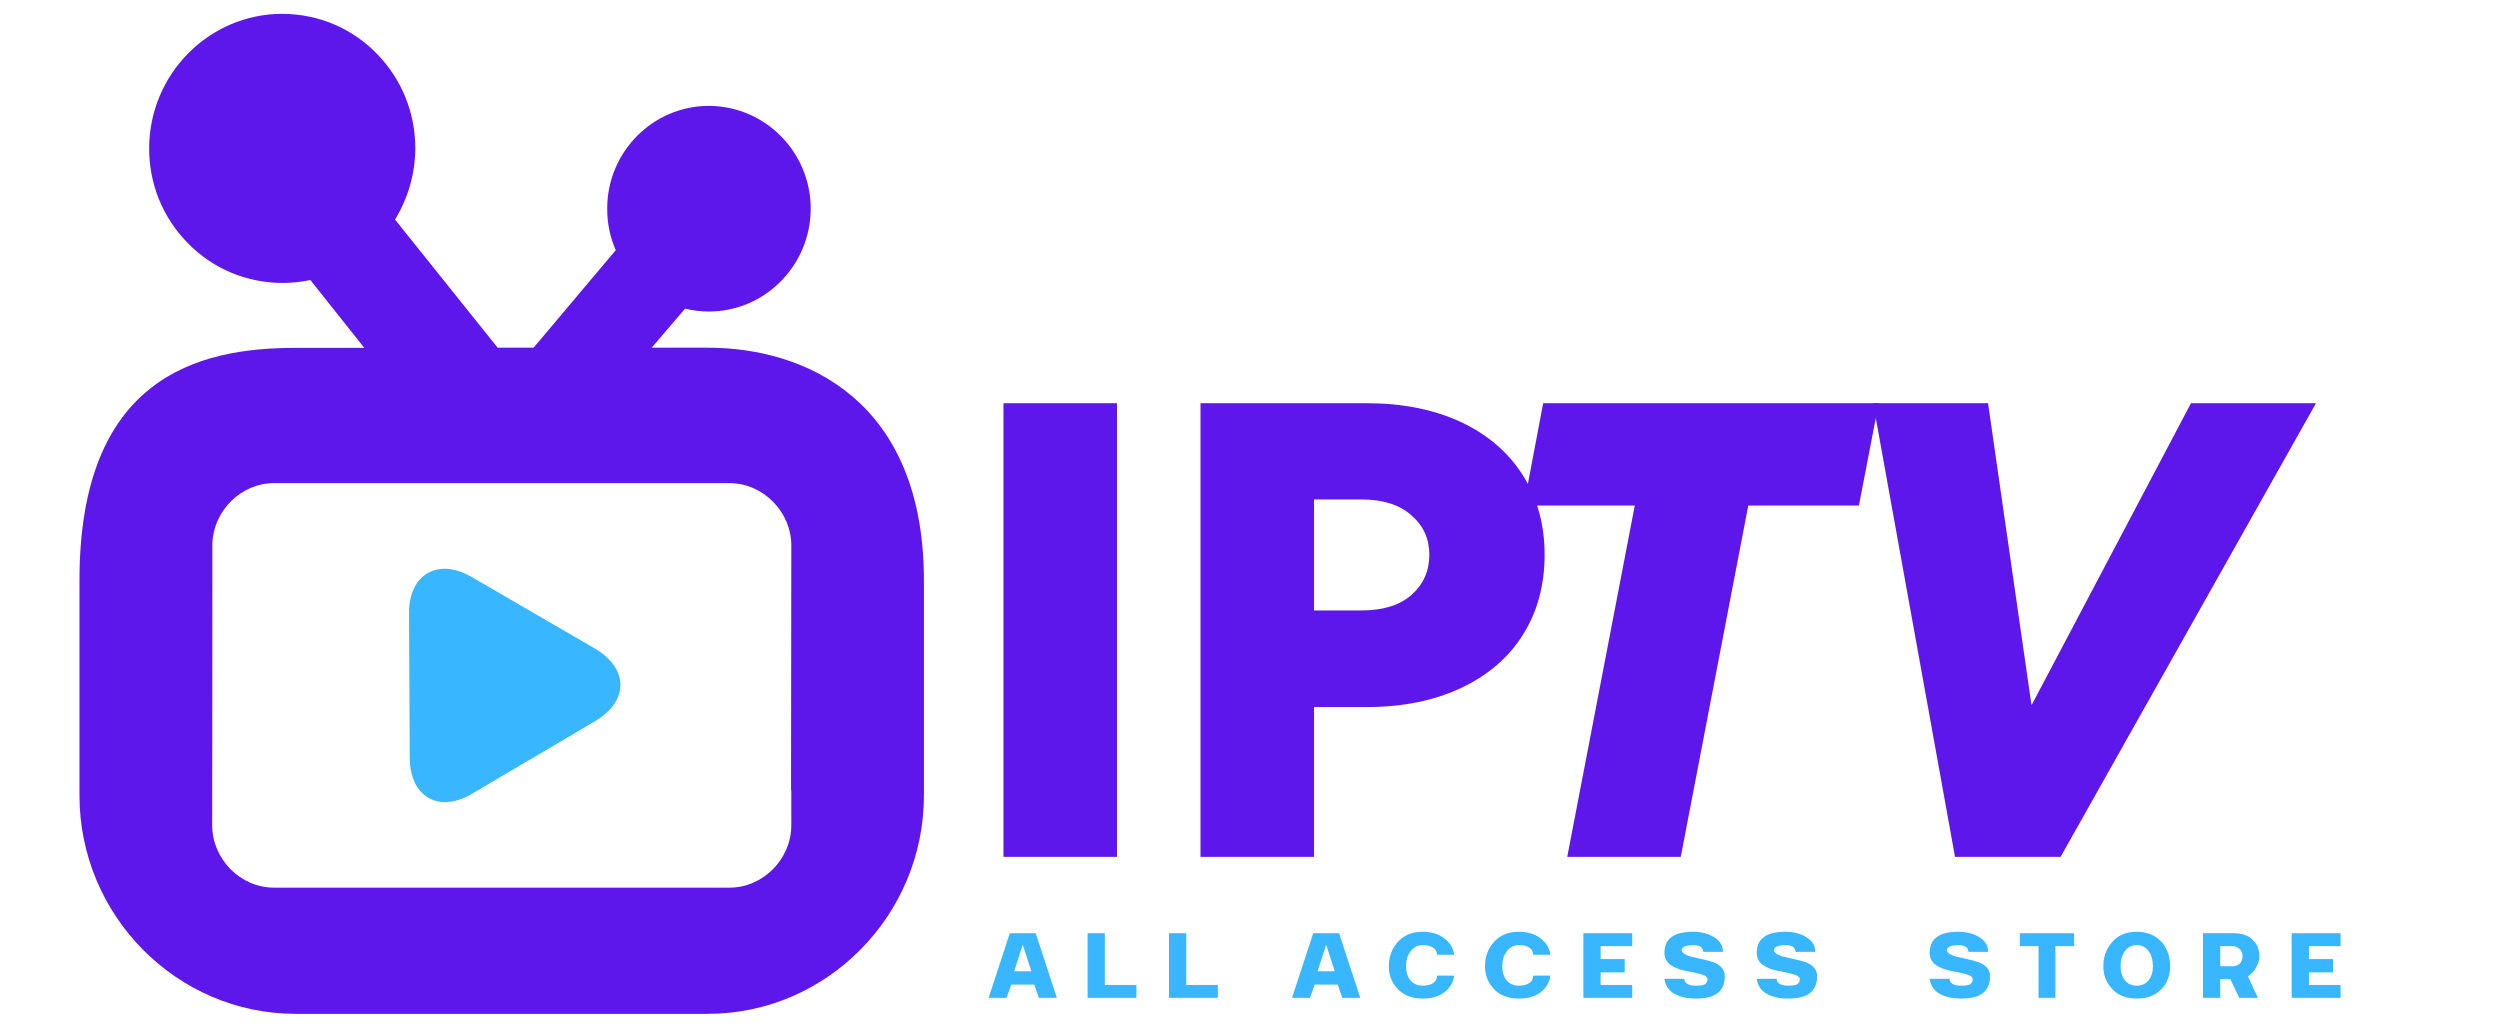
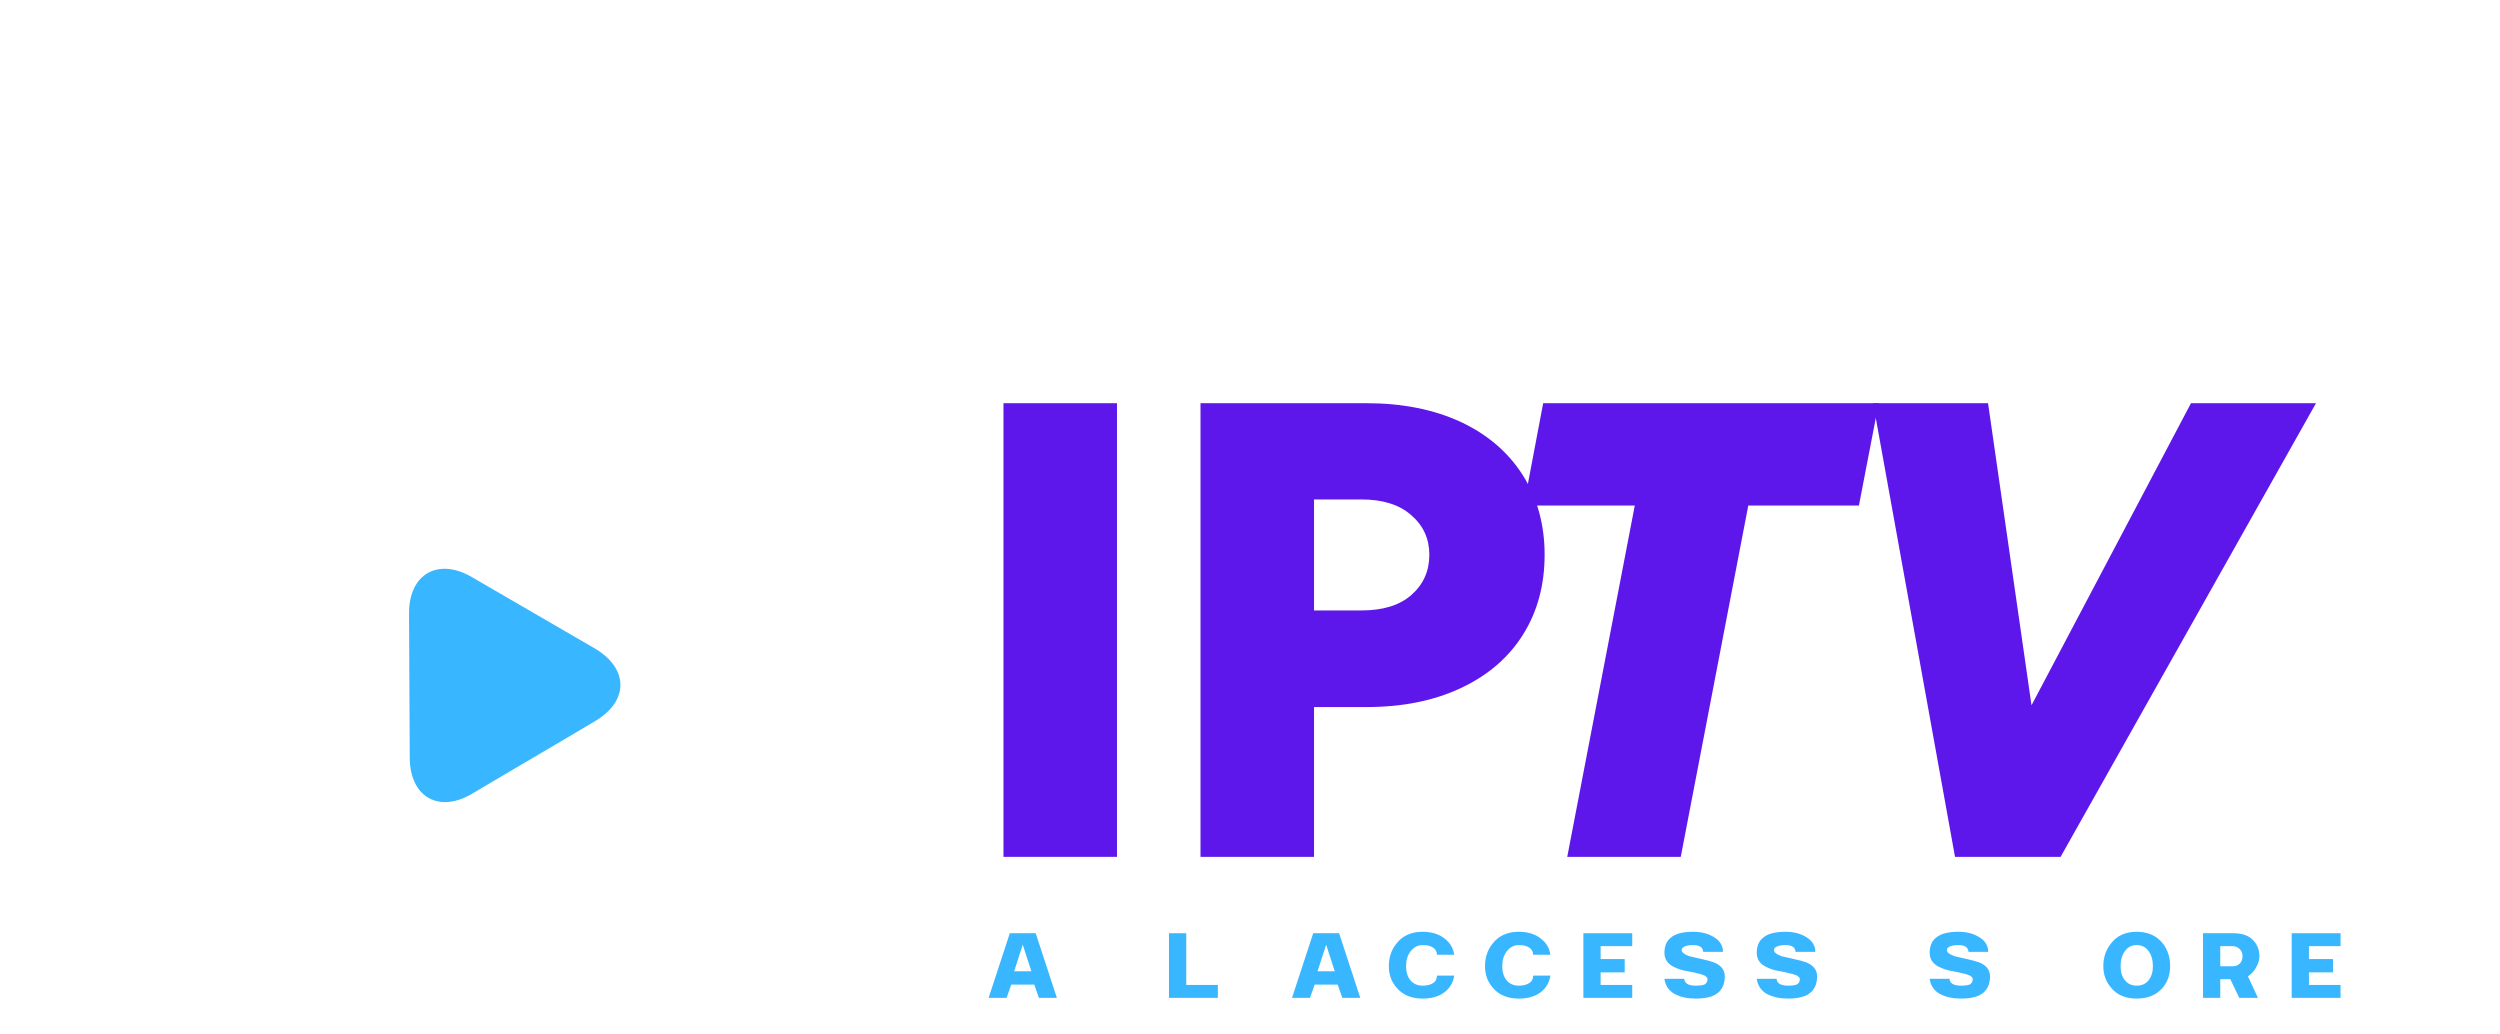
<svg xmlns="http://www.w3.org/2000/svg" width="145" viewBox="0 0 108.75 45" height="60" preserveAspectRatio="xMidYMid meet">
  <defs>
    <g />
    <clipPath id="ae63e5e6ef">
      <path d="M 3.449 0.602 L 40.199 0.602 L 40.199 44.102 L 3.449 44.102 Z M 3.449 0.602 " clip-rule="nonzero" />
    </clipPath>
  </defs>
  <g clip-path="url(#ae63e5e6ef)">
-     <path fill="#5e17eb" d="M 30.789 15.125 L 28.348 15.125 L 29.801 13.426 C 30.133 13.508 30.477 13.551 30.84 13.551 C 33.266 13.551 35.246 11.559 35.266 9.105 C 35.281 6.637 33.301 4.617 30.84 4.605 C 28.41 4.605 26.422 6.598 26.414 9.051 C 26.406 9.684 26.535 10.309 26.785 10.883 L 23.211 15.125 L 21.648 15.125 L 17.184 9.551 C 17.746 8.633 18.055 7.574 18.066 6.484 C 18.074 4.922 17.48 3.449 16.395 2.34 C 15.309 1.227 13.863 0.609 12.277 0.602 C 9.105 0.602 6.512 3.207 6.488 6.418 C 6.477 7.98 7.07 9.453 8.16 10.566 C 9.246 11.68 10.695 12.297 12.277 12.309 C 12.691 12.309 13.102 12.266 13.5 12.18 L 15.848 15.133 L 12.855 15.133 C 8.621 15.125 3.457 16.414 3.457 25.254 L 3.457 34.602 C 3.457 39.828 7.688 44.102 12.859 44.102 L 30.789 44.102 C 35.957 44.102 40.191 39.828 40.191 34.602 L 40.191 25.254 C 40.191 17.398 35.023 15.125 30.789 15.125 Z M 31.734 38.613 L 11.918 38.613 C 10.457 38.613 9.23 37.371 9.23 35.898 L 9.238 25.254 L 9.238 23.633 C 9.293 22.203 10.496 21.016 11.918 21.016 L 31.734 21.016 C 33.191 21.016 34.422 22.258 34.422 23.73 L 34.41 34.375 L 34.422 34.375 L 34.422 35.898 C 34.422 37.371 33.191 38.613 31.734 38.613 Z M 31.734 38.613 " fill-opacity="1" fill-rule="nonzero" />
-   </g>
+     </g>
  <path fill="#38b6ff" d="M 17.824 32.961 C 17.816 31.238 17.805 28.41 17.793 26.688 C 17.785 24.961 19.062 24.25 20.523 25.102 C 21.98 25.957 24.418 27.355 25.879 28.211 C 27.336 29.07 27.367 30.477 25.914 31.352 C 24.461 32.223 22.008 33.648 20.555 34.516 C 19.109 35.387 17.832 34.688 17.824 32.961 Z M 17.824 32.961 " fill-opacity="1" fill-rule="nonzero" />
  <g fill="#5e17eb" fill-opacity="1">
    <g transform="translate(41.198, 37.273)">
      <g>
        <path d="M 7.391 0 L 2.453 0 L 2.453 -19.734 L 7.391 -19.734 Z M 7.391 0 " />
      </g>
    </g>
  </g>
  <g fill="#5e17eb" fill-opacity="1">
    <g transform="translate(49.91, 37.273)">
      <g>
        <path d="M 9.531 -19.734 C 11.094 -19.734 12.457 -19.461 13.625 -18.922 C 14.789 -18.379 15.691 -17.609 16.328 -16.609 C 16.961 -15.609 17.281 -14.453 17.281 -13.141 C 17.281 -11.828 16.969 -10.672 16.344 -9.672 C 15.719 -8.672 14.816 -7.895 13.641 -7.344 C 12.461 -6.789 11.094 -6.516 9.531 -6.516 L 7.25 -6.516 L 7.25 0 L 2.312 0 L 2.312 -19.734 Z M 9.312 -10.719 C 10.25 -10.719 10.973 -10.941 11.484 -11.391 C 12.004 -11.848 12.266 -12.43 12.266 -13.141 C 12.266 -13.836 12.004 -14.41 11.484 -14.859 C 10.973 -15.316 10.25 -15.547 9.312 -15.547 L 7.25 -15.547 L 7.25 -10.719 Z M 9.312 -10.719 " />
      </g>
    </g>
  </g>
  <g fill="#5e17eb" fill-opacity="1">
    <g transform="translate(64.144, 37.273)">
      <g>
        <path d="M 8.969 0 L 4.031 0 L 6.969 -15.281 L 2.141 -15.281 L 2.984 -19.734 L 17.578 -19.734 L 16.719 -15.281 L 11.906 -15.281 Z M 8.969 0 " />
      </g>
    </g>
  </g>
  <g fill="#5e17eb" fill-opacity="1">
    <g transform="translate(78.777, 37.273)">
      <g>
        <path d="M 9.594 -6.594 L 16.531 -19.734 L 21.969 -19.734 L 10.859 0 L 6.266 0 L 2.703 -19.734 L 7.703 -19.734 Z M 9.594 -6.594 " />
      </g>
    </g>
  </g>
  <g fill="#38b6ff" fill-opacity="1">
    <g transform="translate(42.974, 43.407)">
      <g>
        <path d="M 3 0 L 2.219 0 L 2.016 -0.578 L 1.016 -0.578 L 0.812 0 L 0.031 0 L 0.953 -2.812 L 2.078 -2.812 Z M 1.891 -1.156 L 1.516 -2.312 L 1.141 -1.156 Z M 1.891 -1.156 " />
      </g>
    </g>
  </g>
  <g fill="#38b6ff" fill-opacity="1">
    <g transform="translate(47.091, 43.407)">
      <g>
-         <path d="M 0.219 -2.812 L 0.969 -2.812 L 0.969 -0.562 L 2.344 -0.562 L 2.344 0 L 0.219 0 Z M 0.219 -2.812 " />
-       </g>
+         </g>
    </g>
  </g>
  <g fill="#38b6ff" fill-opacity="1">
    <g transform="translate(50.632, 43.407)">
      <g>
-         <path d="M 0.219 -2.812 L 0.969 -2.812 L 0.969 -0.562 L 2.344 -0.562 L 2.344 0 L 0.219 0 Z M 0.219 -2.812 " />
+         <path d="M 0.219 -2.812 L 0.969 -2.812 L 0.969 -0.562 L 2.344 -0.562 L 2.344 0 L 0.219 0 M 0.219 -2.812 " />
      </g>
    </g>
  </g>
  <g fill="#38b6ff" fill-opacity="1">
    <g transform="translate(54.173, 43.407)">
      <g />
    </g>
  </g>
  <g fill="#38b6ff" fill-opacity="1">
    <g transform="translate(56.172, 43.407)">
      <g>
        <path d="M 3 0 L 2.219 0 L 2.016 -0.578 L 1.016 -0.578 L 0.812 0 L 0.031 0 L 0.953 -2.812 L 2.078 -2.812 Z M 1.891 -1.156 L 1.516 -2.312 L 1.141 -1.156 Z M 1.891 -1.156 " />
      </g>
    </g>
  </g>
  <g fill="#38b6ff" fill-opacity="1">
    <g transform="translate(60.289, 43.407)">
      <g>
        <path d="M 1.594 -0.531 C 1.781 -0.531 1.93 -0.566 2.047 -0.641 C 2.16 -0.711 2.219 -0.82 2.219 -0.969 L 2.969 -0.969 C 2.926 -0.664 2.781 -0.422 2.531 -0.234 C 2.289 -0.055 1.977 0.031 1.594 0.031 C 1.102 0.031 0.723 -0.129 0.453 -0.453 C 0.234 -0.711 0.125 -1.02 0.125 -1.375 C 0.125 -1.758 0.234 -2.086 0.453 -2.359 C 0.723 -2.703 1.102 -2.875 1.594 -2.875 C 1.977 -2.875 2.289 -2.781 2.531 -2.594 C 2.781 -2.414 2.926 -2.176 2.969 -1.875 L 2.219 -1.875 C 2.219 -2.008 2.16 -2.113 2.047 -2.188 C 1.941 -2.258 1.797 -2.297 1.609 -2.297 C 1.391 -2.297 1.211 -2.207 1.078 -2.031 C 0.941 -1.863 0.875 -1.645 0.875 -1.375 C 0.875 -1.125 0.938 -0.922 1.062 -0.766 C 1.195 -0.609 1.375 -0.531 1.594 -0.531 Z M 1.594 -0.531 " />
      </g>
    </g>
  </g>
  <g fill="#38b6ff" fill-opacity="1">
    <g transform="translate(64.473, 43.407)">
      <g>
        <path d="M 1.594 -0.531 C 1.781 -0.531 1.93 -0.566 2.047 -0.641 C 2.16 -0.711 2.219 -0.82 2.219 -0.969 L 2.969 -0.969 C 2.926 -0.664 2.781 -0.422 2.531 -0.234 C 2.289 -0.055 1.977 0.031 1.594 0.031 C 1.102 0.031 0.723 -0.129 0.453 -0.453 C 0.234 -0.711 0.125 -1.02 0.125 -1.375 C 0.125 -1.758 0.234 -2.086 0.453 -2.359 C 0.723 -2.703 1.102 -2.875 1.594 -2.875 C 1.977 -2.875 2.289 -2.781 2.531 -2.594 C 2.781 -2.414 2.926 -2.176 2.969 -1.875 L 2.219 -1.875 C 2.219 -2.008 2.16 -2.113 2.047 -2.188 C 1.941 -2.258 1.797 -2.297 1.609 -2.297 C 1.391 -2.297 1.211 -2.207 1.078 -2.031 C 0.941 -1.863 0.875 -1.645 0.875 -1.375 C 0.875 -1.125 0.938 -0.922 1.062 -0.766 C 1.195 -0.609 1.375 -0.531 1.594 -0.531 Z M 1.594 -0.531 " />
      </g>
    </g>
  </g>
  <g fill="#38b6ff" fill-opacity="1">
    <g transform="translate(68.658, 43.407)">
      <g>
        <path d="M 0.219 -2.812 L 2.344 -2.812 L 2.344 -2.25 L 0.969 -2.25 L 0.969 -1.688 L 2.016 -1.688 L 2.016 -1.109 L 0.969 -1.109 L 0.969 -0.562 L 2.344 -0.562 L 2.344 0 L 0.219 0 Z M 0.219 -2.812 " />
      </g>
    </g>
  </g>
  <g fill="#38b6ff" fill-opacity="1">
    <g transform="translate(72.247, 43.407)">
      <g>
        <path d="M 2.781 -0.938 C 2.781 -0.633 2.688 -0.398 2.5 -0.234 C 2.301 -0.055 1.973 0.031 1.516 0.031 C 1.16 0.031 0.852 -0.035 0.594 -0.172 C 0.344 -0.316 0.195 -0.535 0.156 -0.828 L 1.016 -0.828 C 1.035 -0.629 1.203 -0.531 1.516 -0.531 C 1.711 -0.531 1.848 -0.551 1.922 -0.594 C 1.992 -0.645 2.031 -0.723 2.031 -0.828 C 2.031 -0.848 2.02 -0.867 2 -0.891 C 1.977 -0.922 1.945 -0.945 1.906 -0.969 C 1.863 -0.988 1.82 -1.004 1.781 -1.016 C 1.738 -1.035 1.68 -1.051 1.609 -1.062 C 1.535 -1.082 1.473 -1.098 1.422 -1.109 C 1.379 -1.117 1.32 -1.129 1.25 -1.141 C 1.176 -1.16 1.125 -1.172 1.094 -1.172 C 0.926 -1.203 0.773 -1.25 0.641 -1.312 C 0.316 -1.445 0.156 -1.66 0.156 -1.953 C 0.156 -2.242 0.242 -2.461 0.422 -2.609 C 0.617 -2.785 0.945 -2.875 1.406 -2.875 C 1.758 -2.875 2.062 -2.797 2.312 -2.641 C 2.57 -2.484 2.703 -2.27 2.703 -2 L 1.844 -2 C 1.832 -2.195 1.688 -2.297 1.406 -2.297 C 1.25 -2.297 1.125 -2.273 1.031 -2.234 C 0.945 -2.191 0.906 -2.145 0.906 -2.094 C 0.906 -2.051 0.914 -2.016 0.938 -1.984 C 0.969 -1.953 1.008 -1.922 1.062 -1.891 C 1.125 -1.859 1.18 -1.832 1.234 -1.812 C 1.285 -1.801 1.352 -1.785 1.438 -1.766 C 1.531 -1.742 1.598 -1.727 1.641 -1.719 C 1.691 -1.707 1.758 -1.691 1.844 -1.672 C 2 -1.641 2.148 -1.598 2.297 -1.547 C 2.617 -1.422 2.781 -1.219 2.781 -0.938 Z M 2.781 -0.938 " />
      </g>
    </g>
  </g>
  <g fill="#38b6ff" fill-opacity="1">
    <g transform="translate(76.263, 43.407)">
      <g>
        <path d="M 2.781 -0.938 C 2.781 -0.633 2.688 -0.398 2.5 -0.234 C 2.301 -0.055 1.973 0.031 1.516 0.031 C 1.16 0.031 0.852 -0.035 0.594 -0.172 C 0.344 -0.316 0.195 -0.535 0.156 -0.828 L 1.016 -0.828 C 1.035 -0.629 1.203 -0.531 1.516 -0.531 C 1.711 -0.531 1.848 -0.551 1.922 -0.594 C 1.992 -0.645 2.031 -0.723 2.031 -0.828 C 2.031 -0.848 2.02 -0.867 2 -0.891 C 1.977 -0.922 1.945 -0.945 1.906 -0.969 C 1.863 -0.988 1.82 -1.004 1.781 -1.016 C 1.738 -1.035 1.68 -1.051 1.609 -1.062 C 1.535 -1.082 1.473 -1.098 1.422 -1.109 C 1.379 -1.117 1.32 -1.129 1.25 -1.141 C 1.176 -1.16 1.125 -1.172 1.094 -1.172 C 0.926 -1.203 0.773 -1.25 0.641 -1.312 C 0.316 -1.445 0.156 -1.66 0.156 -1.953 C 0.156 -2.242 0.242 -2.461 0.422 -2.609 C 0.617 -2.785 0.945 -2.875 1.406 -2.875 C 1.758 -2.875 2.062 -2.797 2.312 -2.641 C 2.57 -2.484 2.703 -2.27 2.703 -2 L 1.844 -2 C 1.832 -2.195 1.688 -2.297 1.406 -2.297 C 1.25 -2.297 1.125 -2.273 1.031 -2.234 C 0.945 -2.191 0.906 -2.145 0.906 -2.094 C 0.906 -2.051 0.914 -2.016 0.938 -1.984 C 0.969 -1.953 1.008 -1.922 1.062 -1.891 C 1.125 -1.859 1.18 -1.832 1.234 -1.812 C 1.285 -1.801 1.352 -1.785 1.438 -1.766 C 1.531 -1.742 1.598 -1.727 1.641 -1.719 C 1.691 -1.707 1.758 -1.691 1.844 -1.672 C 2 -1.641 2.148 -1.598 2.297 -1.547 C 2.617 -1.422 2.781 -1.219 2.781 -0.938 Z M 2.781 -0.938 " />
      </g>
    </g>
  </g>
  <g fill="#38b6ff" fill-opacity="1">
    <g transform="translate(83.785, 43.407)">
      <g>
        <path d="M 2.781 -0.938 C 2.781 -0.633 2.688 -0.398 2.5 -0.234 C 2.301 -0.055 1.973 0.031 1.516 0.031 C 1.16 0.031 0.852 -0.035 0.594 -0.172 C 0.344 -0.316 0.195 -0.535 0.156 -0.828 L 1.016 -0.828 C 1.035 -0.629 1.203 -0.531 1.516 -0.531 C 1.711 -0.531 1.848 -0.551 1.922 -0.594 C 1.992 -0.645 2.031 -0.723 2.031 -0.828 C 2.031 -0.848 2.02 -0.867 2 -0.891 C 1.977 -0.922 1.945 -0.945 1.906 -0.969 C 1.863 -0.988 1.82 -1.004 1.781 -1.016 C 1.738 -1.035 1.68 -1.051 1.609 -1.062 C 1.535 -1.082 1.473 -1.098 1.422 -1.109 C 1.379 -1.117 1.32 -1.129 1.25 -1.141 C 1.176 -1.16 1.125 -1.172 1.094 -1.172 C 0.926 -1.203 0.773 -1.25 0.641 -1.312 C 0.316 -1.445 0.156 -1.66 0.156 -1.953 C 0.156 -2.242 0.242 -2.461 0.422 -2.609 C 0.617 -2.785 0.945 -2.875 1.406 -2.875 C 1.758 -2.875 2.062 -2.797 2.312 -2.641 C 2.57 -2.484 2.703 -2.27 2.703 -2 L 1.844 -2 C 1.832 -2.195 1.688 -2.297 1.406 -2.297 C 1.25 -2.297 1.125 -2.273 1.031 -2.234 C 0.945 -2.191 0.906 -2.145 0.906 -2.094 C 0.906 -2.051 0.914 -2.016 0.938 -1.984 C 0.969 -1.953 1.008 -1.922 1.062 -1.891 C 1.125 -1.859 1.18 -1.832 1.234 -1.812 C 1.285 -1.801 1.352 -1.785 1.438 -1.766 C 1.531 -1.742 1.598 -1.727 1.641 -1.719 C 1.691 -1.707 1.758 -1.691 1.844 -1.672 C 2 -1.641 2.148 -1.598 2.297 -1.547 C 2.617 -1.422 2.781 -1.219 2.781 -0.938 Z M 2.781 -0.938 " />
      </g>
    </g>
  </g>
  <g fill="#38b6ff" fill-opacity="1">
    <g transform="translate(87.801, 43.407)">
      <g>
-         <path d="M 1.609 0 L 0.875 0 L 0.875 -2.25 L 0.062 -2.25 L 0.062 -2.812 L 2.422 -2.812 L 2.422 -2.25 L 1.609 -2.25 Z M 1.609 0 " />
-       </g>
+         </g>
    </g>
  </g>
  <g fill="#38b6ff" fill-opacity="1">
    <g transform="translate(91.37, 43.407)">
      <g>
        <path d="M 1.578 0.031 C 1.086 0.031 0.711 -0.129 0.453 -0.453 C 0.234 -0.711 0.125 -1.02 0.125 -1.375 C 0.125 -1.758 0.234 -2.086 0.453 -2.359 C 0.711 -2.703 1.086 -2.875 1.578 -2.875 C 2.066 -2.875 2.445 -2.703 2.719 -2.359 C 2.926 -2.086 3.031 -1.758 3.031 -1.375 C 3.031 -1.02 2.926 -0.711 2.719 -0.453 C 2.445 -0.129 2.066 0.031 1.578 0.031 Z M 1.062 -0.766 C 1.188 -0.609 1.359 -0.531 1.578 -0.531 C 1.797 -0.531 1.969 -0.609 2.094 -0.766 C 2.219 -0.922 2.281 -1.125 2.281 -1.375 C 2.281 -1.645 2.219 -1.863 2.094 -2.031 C 1.969 -2.207 1.797 -2.297 1.578 -2.297 C 1.359 -2.297 1.188 -2.207 1.062 -2.031 C 0.938 -1.863 0.875 -1.645 0.875 -1.375 C 0.875 -1.125 0.938 -0.922 1.062 -0.766 Z M 1.062 -0.766 " />
      </g>
    </g>
  </g>
  <g fill="#38b6ff" fill-opacity="1">
    <g transform="translate(95.612, 43.407)">
      <g>
        <path d="M 2.672 -1.812 C 2.672 -1.656 2.625 -1.492 2.531 -1.328 C 2.445 -1.172 2.328 -1.039 2.172 -0.938 L 2.609 0 L 1.797 0 L 1.406 -0.812 L 0.969 -0.812 L 0.969 0 L 0.219 0 L 0.219 -2.812 L 1.531 -2.812 C 1.906 -2.812 2.188 -2.719 2.375 -2.531 C 2.57 -2.344 2.672 -2.102 2.672 -1.812 Z M 0.969 -1.375 L 1.5 -1.375 C 1.625 -1.375 1.727 -1.41 1.812 -1.484 C 1.895 -1.566 1.938 -1.676 1.938 -1.812 C 1.938 -1.945 1.895 -2.051 1.812 -2.125 C 1.727 -2.207 1.625 -2.25 1.5 -2.25 L 0.969 -2.25 Z M 0.969 -1.375 " />
      </g>
    </g>
  </g>
  <g fill="#38b6ff" fill-opacity="1">
    <g transform="translate(99.47, 43.407)">
      <g>
        <path d="M 0.219 -2.812 L 2.344 -2.812 L 2.344 -2.25 L 0.969 -2.25 L 0.969 -1.688 L 2.016 -1.688 L 2.016 -1.109 L 0.969 -1.109 L 0.969 -0.562 L 2.344 -0.562 L 2.344 0 L 0.219 0 Z M 0.219 -2.812 " />
      </g>
    </g>
  </g>
</svg>